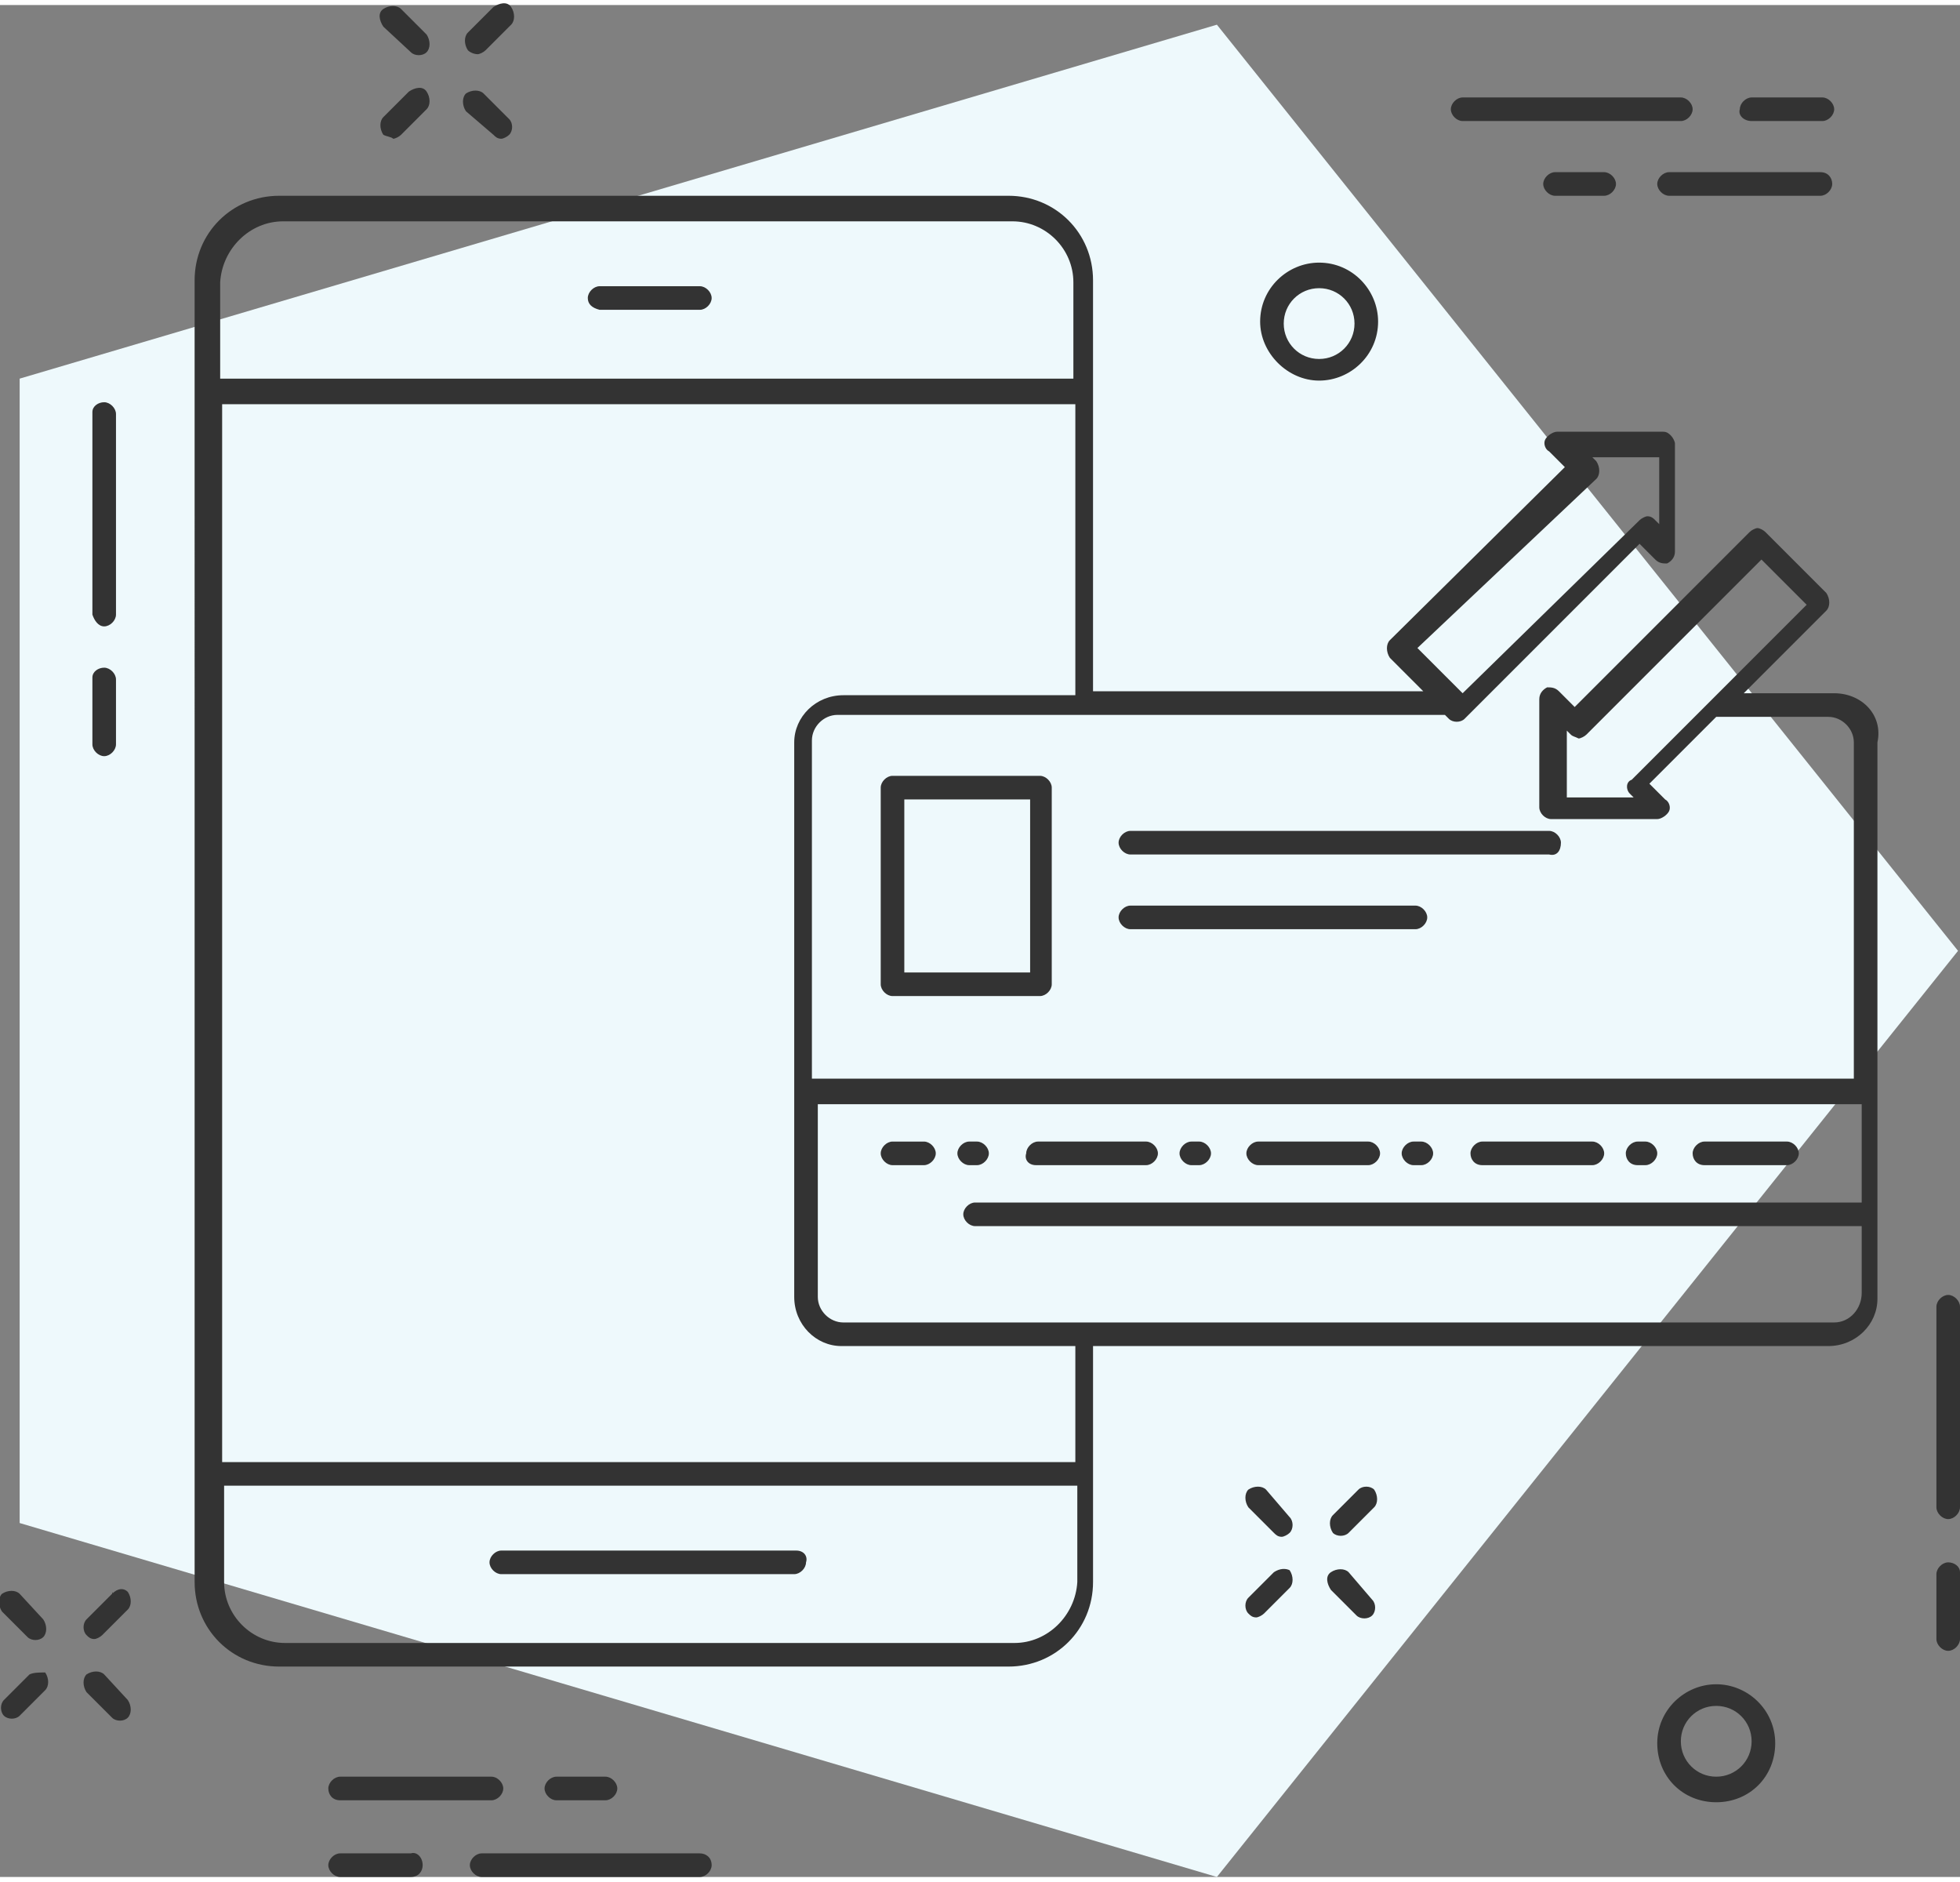
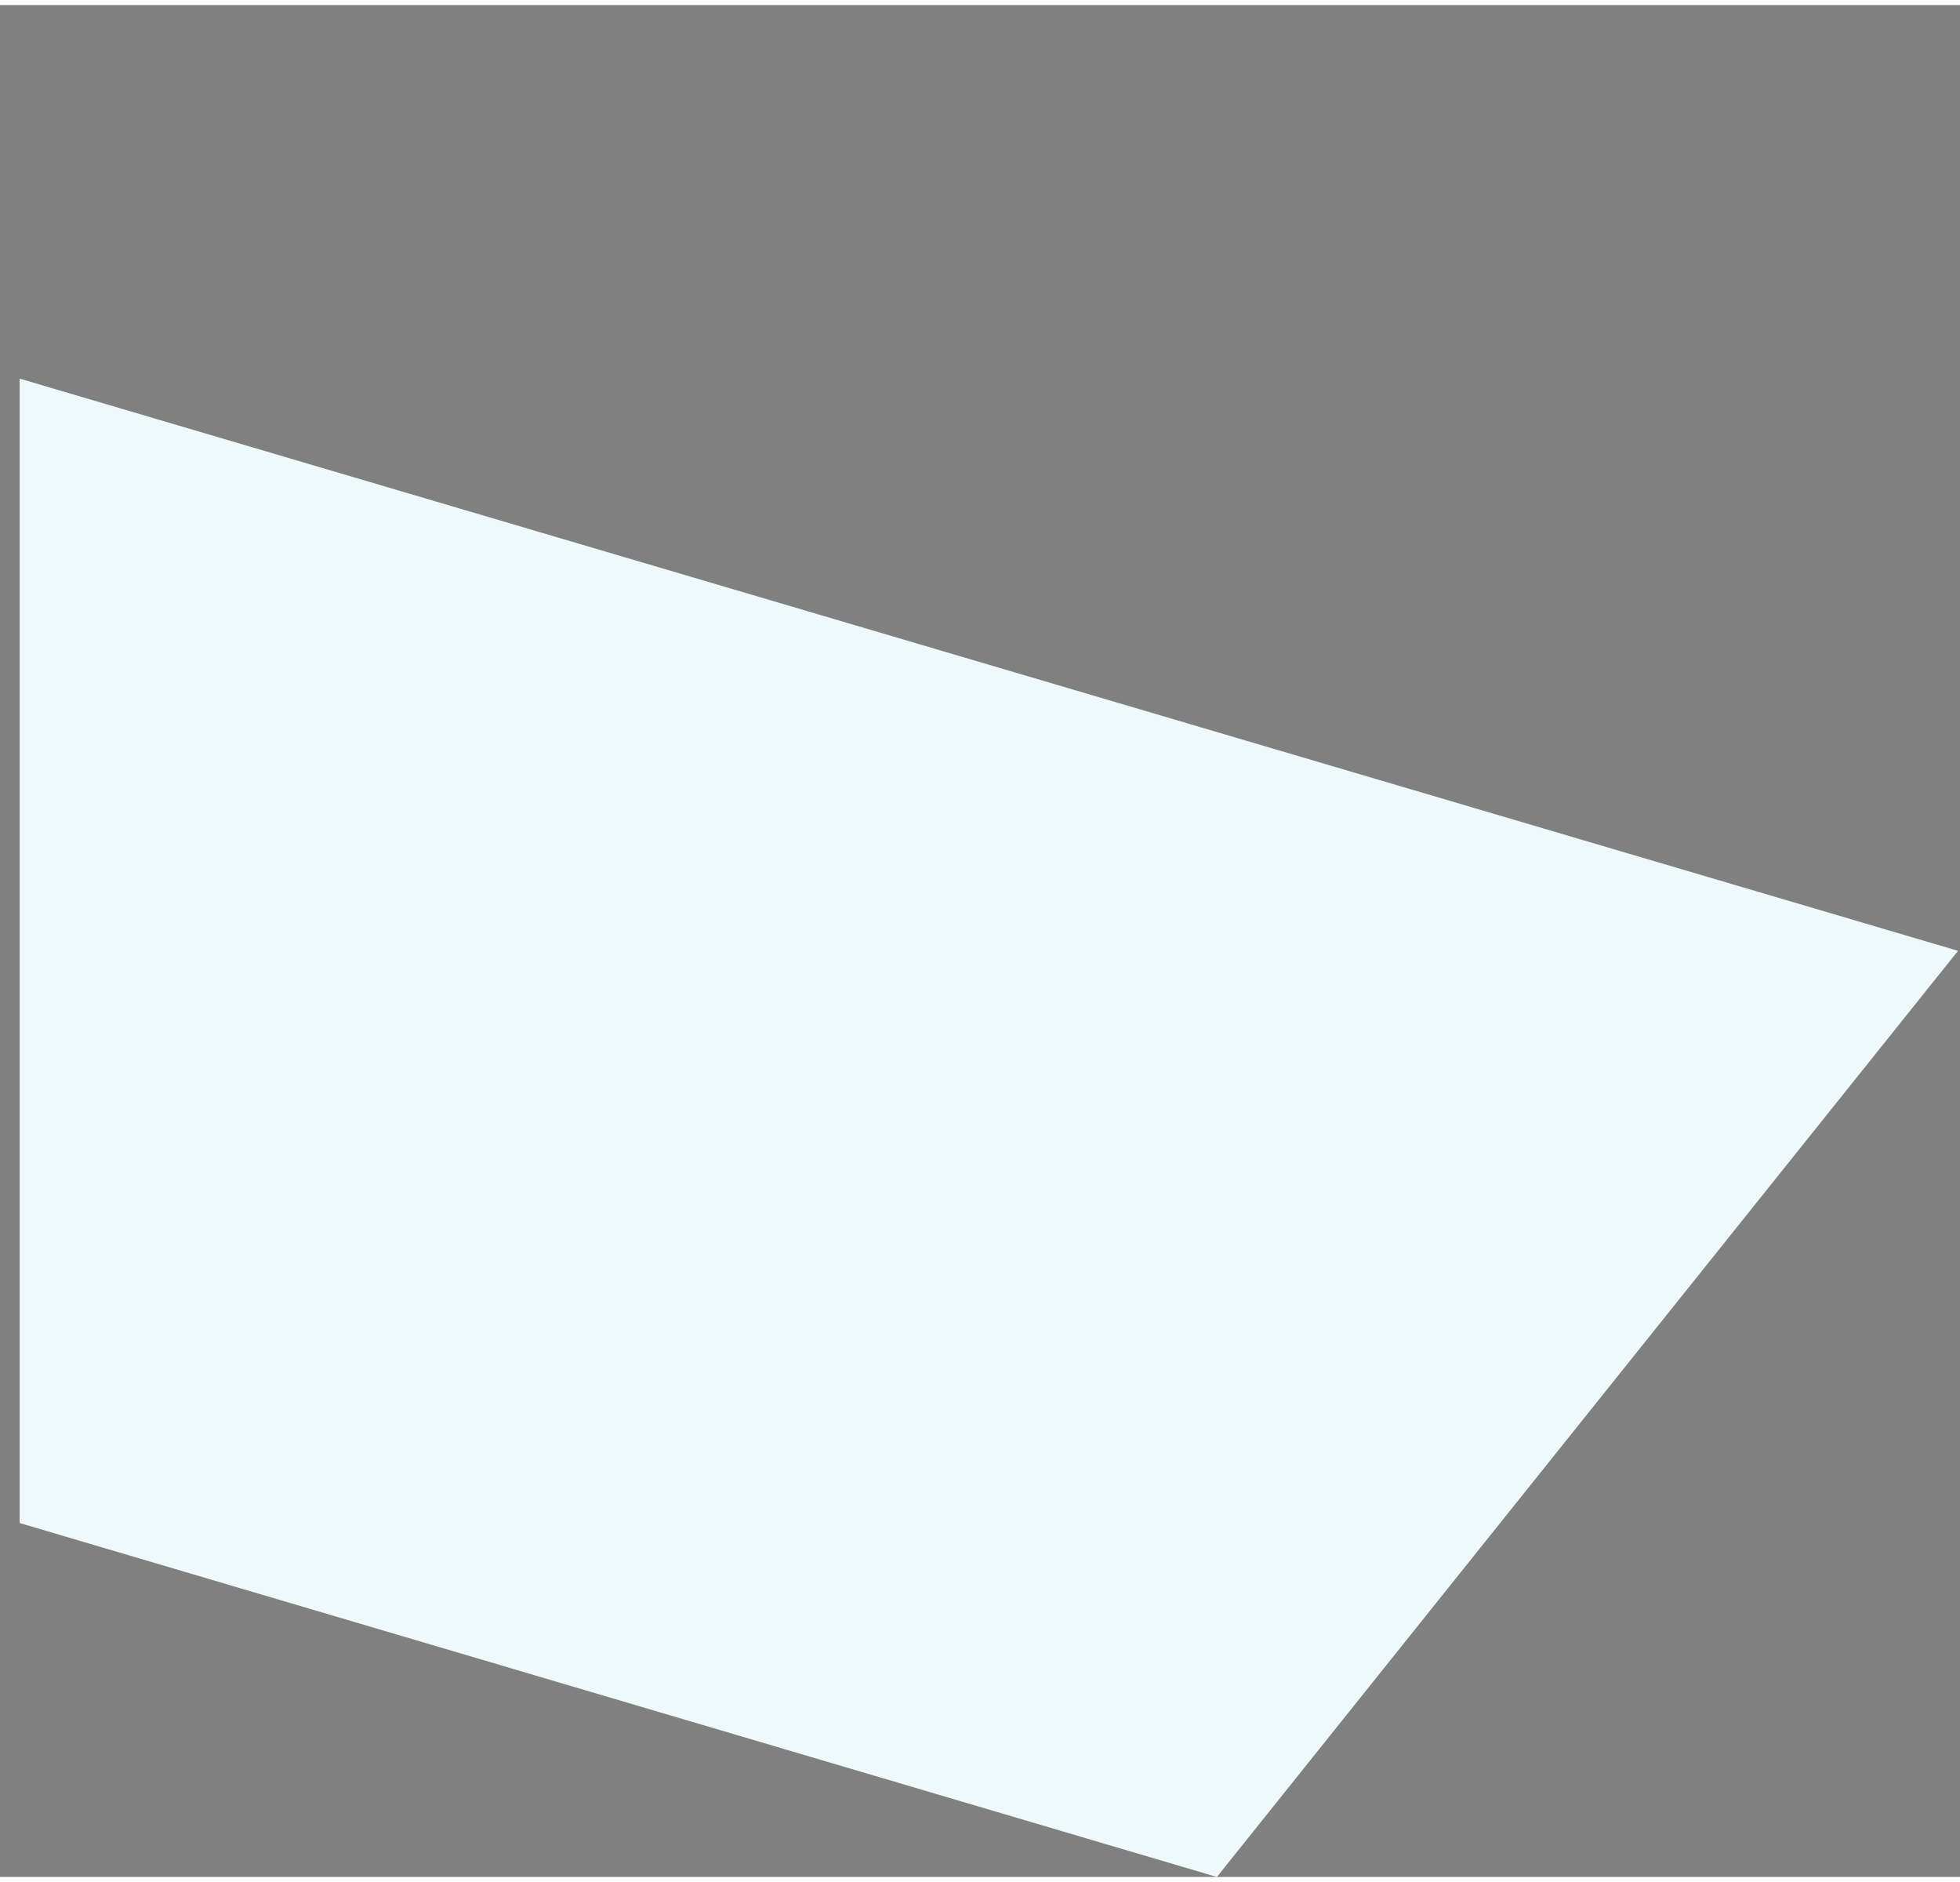
<svg xmlns="http://www.w3.org/2000/svg" width="100" height="96" viewBox="-429 233.8 99.7 95.2">
  <rect x="-429" y="233.8" width="99.7" height="95.2" fill="#808080" stroke="none" />
-   <path fill="#EEF9FC" d="M-329.4 281.9l-37.7 47.1-60.9-18v-58.2l60.9-18 37.7 47.1z" />
-   <path fill="#333" d="M-398.5 249.3h5.1c.3 0 .6-.3.6-.6s-.3-.6-.6-.6h-5.1c-.3 0-.6.3-.6.6s.2.5.6.6zm10 63.1h-15c-.3 0-.6.3-.6.6s.3.6.6.6h14.9c.3 0 .6-.3.6-.6.1-.3-.1-.6-.5-.6zm-35.2-47c.3 0 .6-.3.6-.6v-10.2c0-.3-.3-.6-.6-.6s-.6.2-.6.5v10.3c.1.3.3.6.6.6zm0 6.6c.3 0 .6-.3.6-.6v-3.3c0-.3-.3-.6-.6-.6s-.6.2-.6.5v3.4c0 .3.3.6.6.6zm93.8 27.4c-.3 0-.6.3-.6.6v10.2c0 .3.3.6.6.6s.6-.3.6-.6V300c0-.3-.3-.6-.6-.6zm0 13.6c-.3 0-.6.3-.6.6v3.3c0 .3.3.6.6.6s.6-.3.6-.6v-3.4c0-.3-.3-.5-.6-.5zm-78.2-76.8c.2.2.6.2.8 0 .2-.2.2-.6 0-.9l-1.3-1.3c-.2-.2-.6-.2-.9 0s-.2.6 0 .9l1.4 1.3zm4.2 4.2c.1.1.2.2.4.2.1 0 .3-.1.4-.2.2-.2.2-.6 0-.8l-1.3-1.3c-.2-.2-.6-.2-.9 0-.2.2-.2.6 0 .9l1.4 1.2zm-5.1.2c.1 0 .3-.1.4-.2l1.3-1.3c.2-.2.2-.6 0-.9s-.6-.2-.9 0l-1.3 1.3c-.2.2-.2.6 0 .9.2.1.4.1.5.2zm4.3-4.3c.1 0 .3-.1.4-.2l1.3-1.3c.2-.2.2-.6 0-.9s-.6-.2-.9 0l-1.3 1.3c-.2.2-.2.6 0 .9.1.1.3.2.5.2zm40.1 73c-.2-.2-.6-.2-.9 0-.2.2-.2.6 0 .9l1.3 1.3c.1.1.2.2.4.2.1 0 .3-.1.4-.2.2-.2.2-.6 0-.8l-1.2-1.4zm4.2 4.2c-.2-.2-.6-.2-.9 0s-.2.6 0 .9l1.3 1.3c.2.2.6.2.8 0 .2-.2.2-.6 0-.8l-1.2-1.4zm-3.8 0l-1.3 1.3c-.2.2-.2.6 0 .8.1.1.2.2.4.2.1 0 .3-.1.4-.2l1.3-1.3c.2-.2.2-.6 0-.9-.2-.1-.5-.1-.8.1zm4.3-4.2l-1.3 1.3c-.2.2-.2.6 0 .9.2.2.6.2.8 0l1.3-1.3c.2-.2.2-.6 0-.9-.2-.2-.6-.2-.8 0zm-68.1 5.3c-.2-.2-.6-.2-.9 0-.2.2-.2.6 0 .9l1.3 1.3c.2.2.6.2.8 0 .2-.2.2-.6 0-.9l-1.2-1.3zm4.3 4.1c-.2-.2-.6-.2-.9 0-.2.2-.2.6 0 .9l1.3 1.3c.2.2.6.2.8 0 .2-.2.2-.6 0-.9l-1.2-1.3zm-3.8 0l-1.3 1.3c-.2.2-.2.6 0 .8.2.2.6.2.8 0l1.3-1.3c.2-.2.2-.6 0-.9-.3 0-.6 0-.8.1zm4.2-4.1l-1.3 1.3c-.2.2-.2.6 0 .8.1.1.2.2.4.2.1 0 .3-.1.4-.2l1.3-1.3c.2-.2.2-.6 0-.9-.2-.2-.5-.2-.8.1.1-.1 0-.1 0 0zm61.4-61.7c1.6 0 3-1.3 3-3 0-1.6-1.3-3-3-3-1.6 0-3 1.3-3 3 0 1.6 1.4 3 3 3zm0-4.7c1 0 1.8.8 1.8 1.8s-.8 1.8-1.8 1.8-1.8-.8-1.8-1.8.8-1.8 1.8-1.8zm20.2 71c-1.6 0-3 1.3-3 3s1.3 3 3 3 3-1.3 3-3-1.4-3-3-3zm0 4.7c-1 0-1.8-.8-1.8-1.8s.8-1.8 1.8-1.8 1.8.8 1.8 1.8-.8 1.8-1.8 1.8zm-12.9-84.2h11.1c.3 0 .6-.3.6-.6s-.3-.6-.6-.6h-11.1c-.3 0-.6.3-.6.6s.3.6.6.6zm14.7 0h3.6c.3 0 .6-.3.6-.6s-.3-.6-.6-.6h-3.6c-.3 0-.6.3-.6.6-.1.3.2.6.6.6-.1 0 0 0 0 0zm3.5 2.6h-7.7c-.3 0-.6.3-.6.6s.3.6.6.6h7.7c.3 0 .6-.3.6-.6s-.2-.6-.6-.6zm-13.5 0c-.3 0-.6.3-.6.6s.3.6.6.6h2.5c.3 0 .6-.3.6-.6s-.3-.6-.6-.6h-2.5zm-43.5 85.5h-11.1c-.3 0-.6.3-.6.6s.3.6.6.6h11.1c.3 0 .6-.3.6-.6 0-.4-.3-.6-.6-.6zm-14.7 0h-3.6c-.3 0-.6.3-.6.6s.3.6.6.6h3.6c.4 0 .6-.3.6-.6 0-.4-.3-.7-.6-.6zm-3.6-2.7h7.7c.3 0 .6-.3.6-.6s-.3-.6-.6-.6h-7.7c-.3 0-.6.3-.6.6s.2.6.6.6zm13.5 0c.3 0 .6-.3.6-.6s-.3-.6-.6-.6h-2.5c-.3 0-.6.3-.6.6s.3.6.6.6h2.5zm16.2-33.5h-1.6c-.3 0-.6.3-.6.6s.3.6.6.6h1.6c.3 0 .6-.3.6-.6s-.3-.6-.6-.6zm2.7 1.2c.3 0 .6-.3.6-.6s-.3-.6-.6-.6h-.4c-.3 0-.6.3-.6.6s.3.6.6.6h.4zm3 0h5.6c.3 0 .6-.3.6-.6s-.3-.6-.6-.6h-5.5c-.3 0-.6.3-.6.6-.1.3.1.6.5.6-.1 0-.1 0 0 0zm30.6 0h.4c.3 0 .6-.3.6-.6s-.3-.6-.6-.6h-.4c-.3 0-.6.3-.6.6s.2.6.6.6zm3.4 0h4.2c.3 0 .6-.3.6-.6s-.3-.6-.6-.6h-4.2c-.3 0-.6.3-.6.6s.2.6.6.6zm-11.3 0h5.6c.3 0 .6-.3.6-.6s-.3-.6-.6-.6h-5.6c-.3 0-.6.3-.6.6s.2.6.6.6zm-14.8 0h.4c.3 0 .6-.3.6-.6s-.3-.6-.6-.6h-.4c-.3 0-.6.3-.6.6s.3.6.6.6zm3.4 0h5.6c.3 0 .6-.3.6-.6s-.3-.6-.6-.6h-5.6c-.3 0-.6.3-.6.6s.3.6.6.6zm7.9 0h.4c.3 0 .6-.3.6-.6s-.3-.6-.6-.6h-.4c-.3 0-.6.3-.6.6s.3.6.6.6zm-26.5-19.8c-.3 0-.6.3-.6.6v10c0 .3.3.6.6.6h7.5c.3 0 .6-.3.6-.6v-10c0-.3-.3-.6-.6-.6h-7.5zm7 10h-6.4v-8.8h6.4v8.8zm27-6.6c0-.3-.3-.6-.6-.6h-21.3c-.3 0-.6.3-.6.6s.3.6.6.6h21.3c.4.1.6-.2.6-.6zm-21.9 3.2c-.3 0-.6.3-.6.6s.3.6.6.6h14.5c.3 0 .6-.3.6-.6s-.3-.6-.6-.6h-14.5zm35.8-10.8h-4.6l4.2-4.2c.2-.2.2-.6 0-.9l-3.1-3.1c-.1-.1-.3-.2-.4-.2-.1 0-.3.1-.4.2l-8.9 8.9-.8-.8c-.2-.2-.4-.2-.6-.2-.2.1-.4.3-.4.6v5.5c0 .3.3.6.6.6h5.4c.2 0 .5-.2.6-.4.1-.2 0-.5-.2-.6l-.8-.8 3.4-3.4h5.7c.7 0 1.3.6 1.3 1.3v17.1h-53v-17.2c0-.7.6-1.3 1.3-1.3h30.9l.2.2c.2.2.6.2.8 0l8.9-8.9.8.8c.2.2.4.2.6.2.2-.1.4-.3.4-.6v-5.5c0-.1-.1-.3-.2-.4-.1-.1-.2-.2-.4-.2h-5.4c-.2 0-.5.2-.6.4-.1.2 0 .5.2.6l.8.8-8.9 8.8c-.2.2-.2.6 0 .9l1.7 1.7h-16.8v-20.9c0-2.4-1.9-4.3-4.3-4.3h-37.1c-2.4 0-4.3 1.9-4.3 4.3V314c0 2.4 1.9 4.3 4.3 4.3h37.1c2.4 0 4.3-1.9 4.3-4.3v-12h37.4c1.4 0 2.5-1.1 2.5-2.4v-28.3c.3-1.4-.8-2.5-2.2-2.5zm-10.4 5.1l.2.2h-3.4v-3.4l.2.2c.1.1.2.1.4.2.1 0 .3-.1.4-.2l8.9-8.9 2.3 2.3-8.9 8.9c-.3.1-.3.5-.1.7zm-1.7-16c.2-.2.2-.6 0-.9l-.2-.2h3.4v3.4l-.2-.2c-.1-.1-.2-.2-.4-.2-.1 0-.3.1-.4.2l-9 8.8-2.3-2.3 9.1-8.6zm-66.8-13.1h37.1c1.7 0 3.1 1.4 3.1 3.1v4.9h-43.4v-4.9c.1-1.7 1.5-3.1 3.2-3.1zm37.2 72.3h-37.1c-1.7 0-3.1-1.4-3.1-3.1v-4.9h43.4v4.9c-.1 1.7-1.5 3.1-3.2 3.1zm3.1-9.2h-43.4v-53.8h43.4v14.8h-11.8c-1.4 0-2.5 1.1-2.5 2.4v28.2c0 1.4 1.1 2.5 2.4 2.5h11.9v5.9zm38.6-7.1h-50.4c-.7 0-1.3-.6-1.3-1.3v-9.8h53.1v5h-45.1c-.3 0-.6.3-.6.6s.3.6.6.6h45.1v3.4c0 .8-.6 1.5-1.4 1.5.1 0 .1 0 0 0z" />
+   <path fill="#EEF9FC" d="M-329.4 281.9l-37.7 47.1-60.9-18v-58.2z" />
</svg>